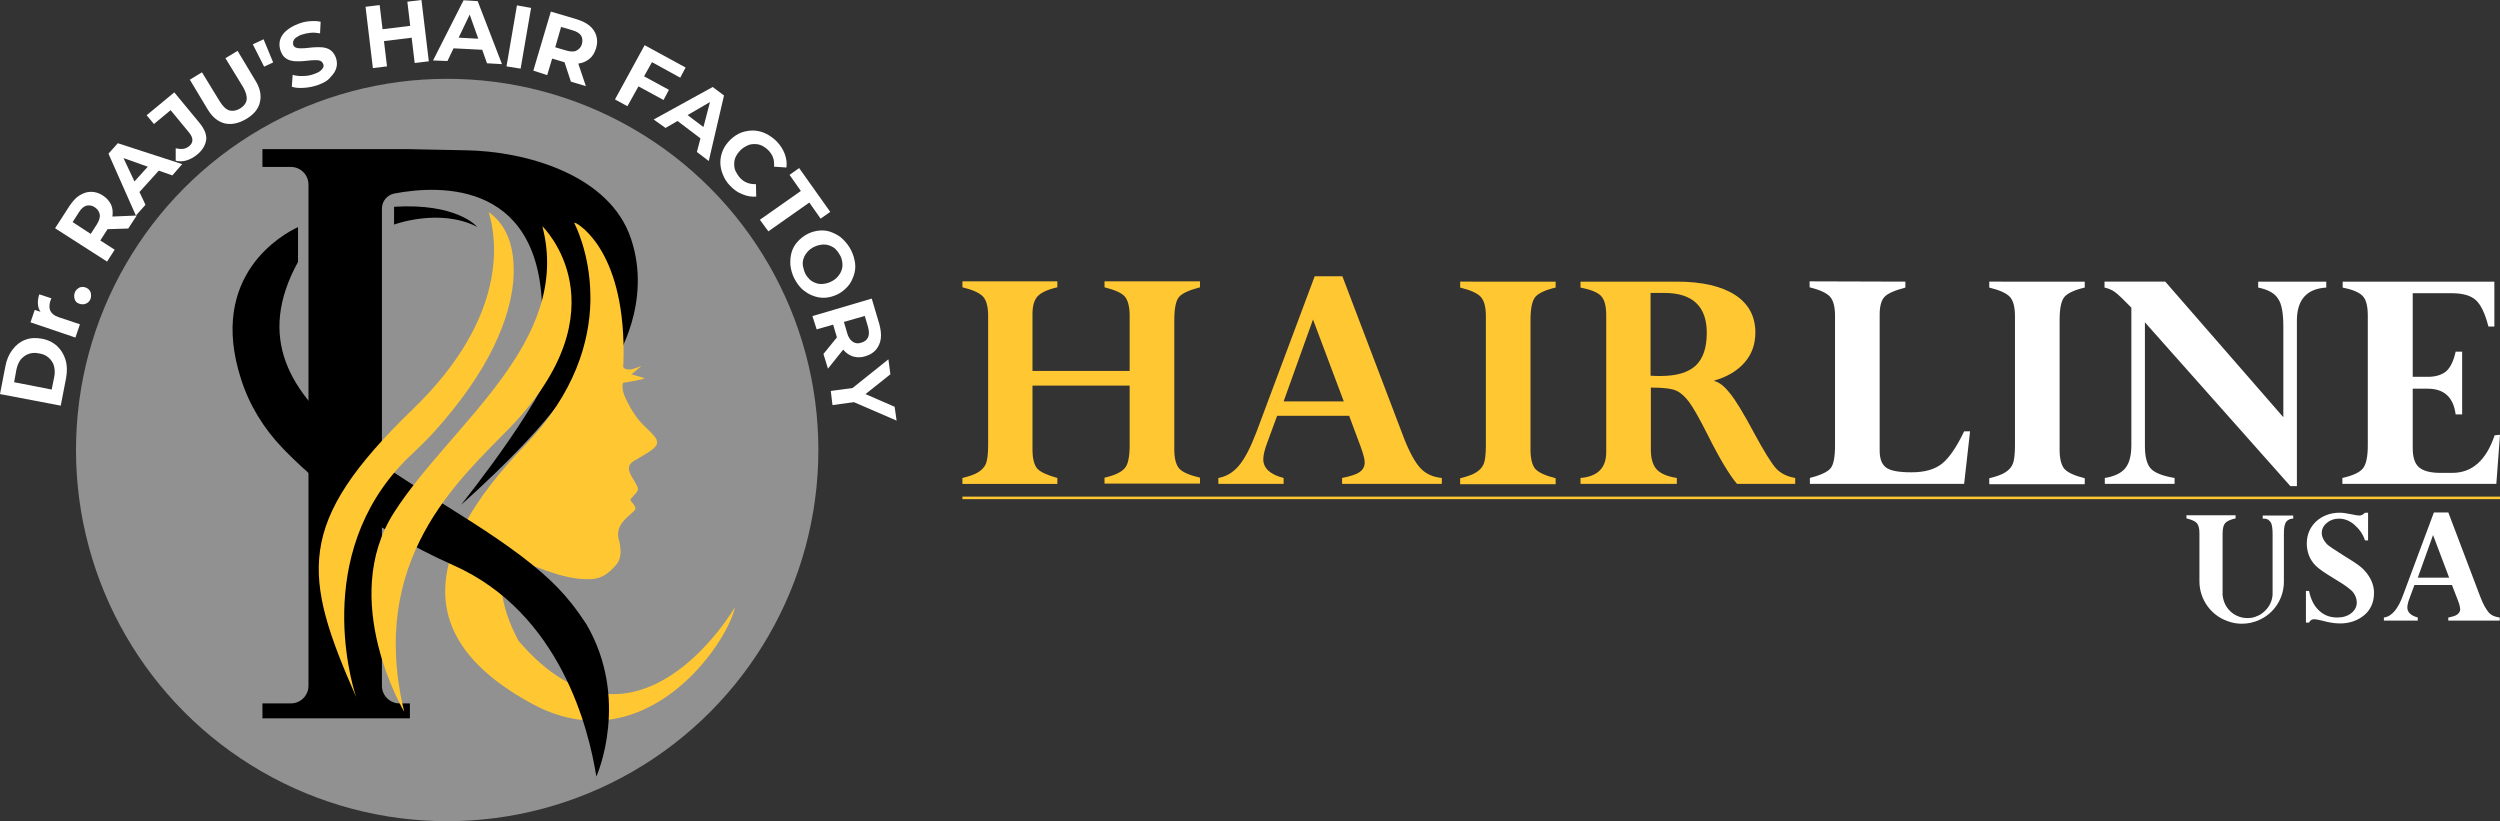
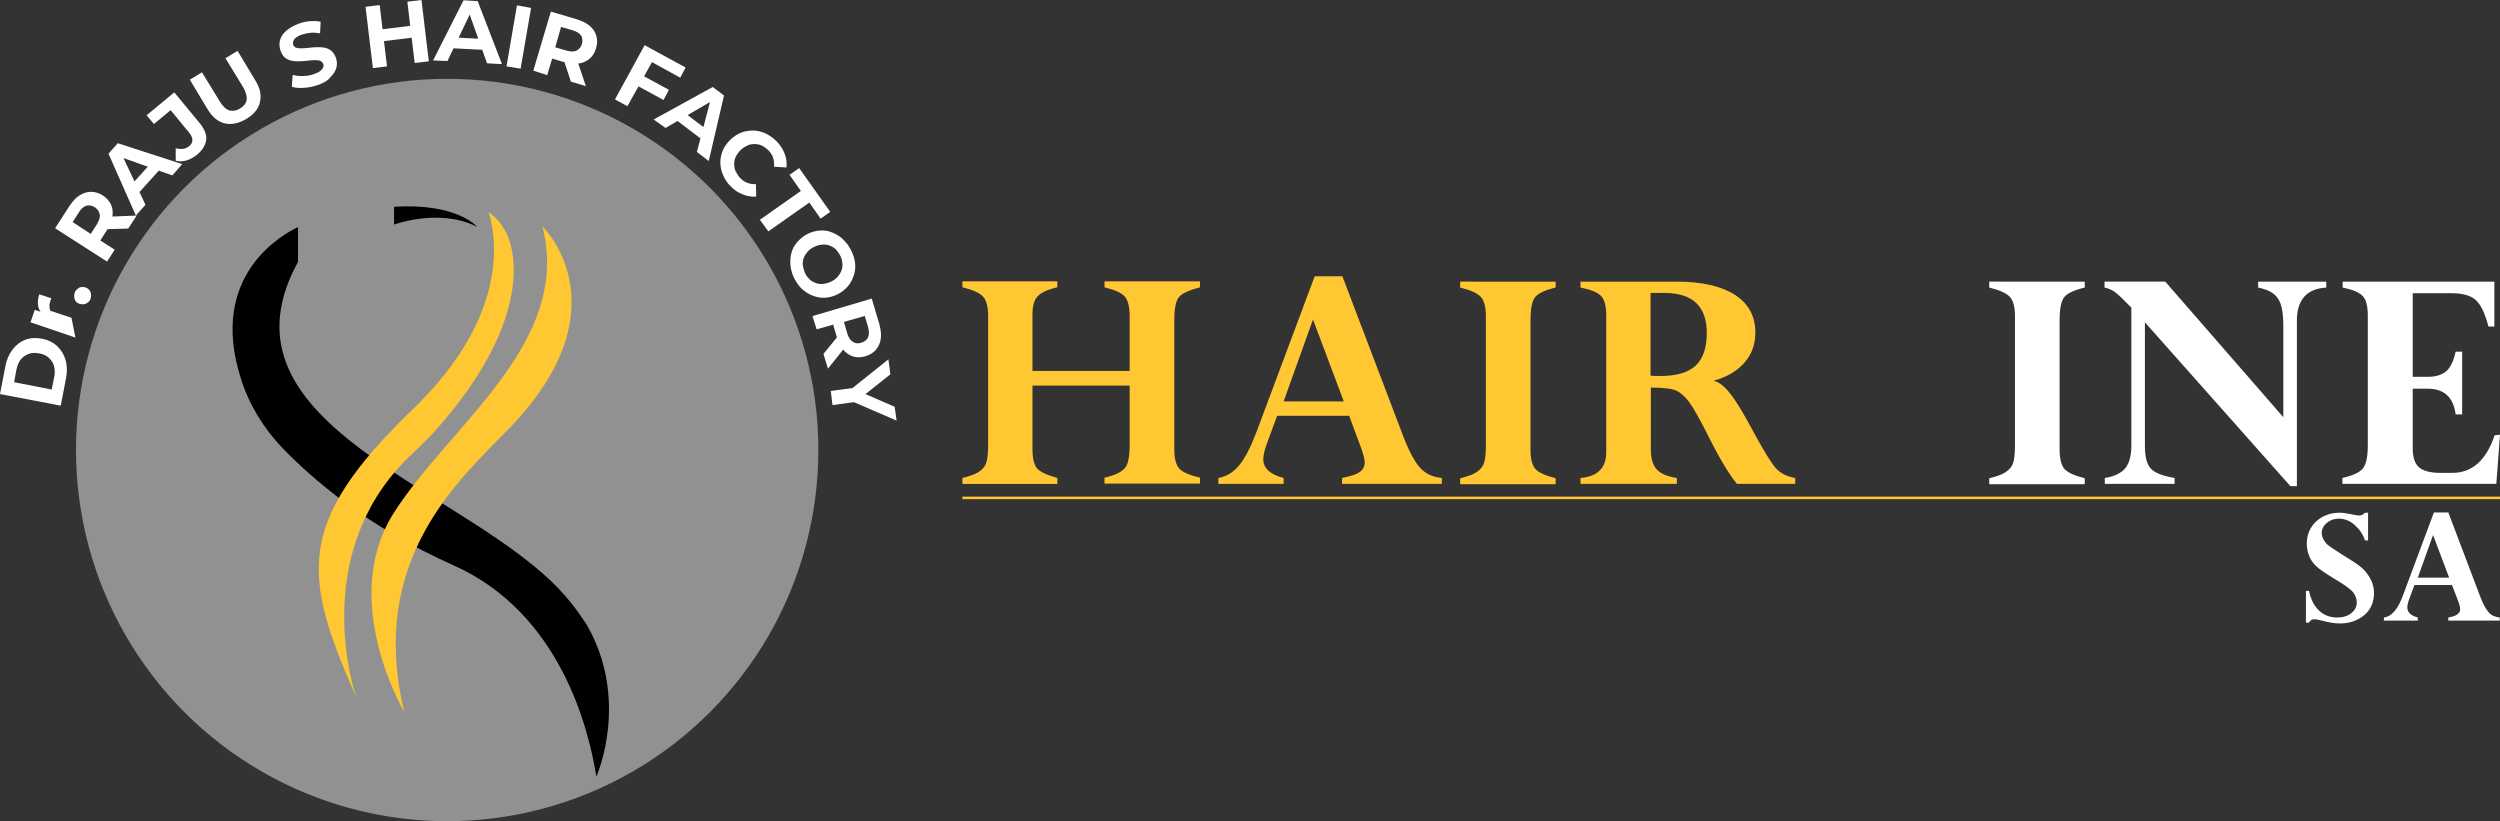
<svg xmlns="http://www.w3.org/2000/svg" version="1.1" id="Layer_1" x="0px" y="0px" viewBox="0 0 885 290.7" style="enable-background:new 0 0 885 290.7;" xml:space="preserve">
  <rect x="0" y="0" width="885" height="290.7" fill="#333333" stroke="none" />
  <style type="text/css">
	.st0{fill:#919191;}
	.st1{fill:#FFC732;}
	.st2{fill:#FFFFFF;}
</style>
  <g>
    <g>
      <circle class="st0" cx="158.3" cy="159.3" r="131.4" />
      <g>
        <g>
-           <path d="M218,127.2l-13,3.3c-5.1,15.9-40.7,47.3-41.8,48.2c0.9-1.1,32.7-40.7,34.8-57c1.1-8.5-6.4,1.4-14.1,13l8-21.1      c1.2-49.8-36-48.2-52.3-45.1c-2.5,0.5-4.4,2.7-4.4,5.3v169c0,3.4,2.8,6.2,6.2,6.2h3.7v5.3H92.9V249H103c3.4,0,6.2-2.8,6.2-6.2      V65.3c0-3.4-2.8-6.2-6.2-6.2H92.9v-6.3h52.3c0,0,0,0,0,0h0c0.3,0,2.8,0.1,19.6,0.4c21.2,0.3,51.1,8.6,58.6,31.4      C231,107.2,218,127.2,218,127.2z" />
-           <path class="st1" d="M260.2,214.9c-2.8,13.3-32.3,55.9-72.1,34.1c-30.4-16.6-38.1-37.7-23-64.5c4.7-8.4,11.6-17.4,20.8-26.9      c17.7-18.5,22.8-36.7,23.1-50.9v-0.1c0-0.3,0-0.6,0-0.8c0-0.7,0-1.4,0-2.2c0,0.4,0,0.9,0,1.3c-0.1-15.7-5.8-26.1-5.8-26.1      c0.2,0.1,0.4,0.1,0.6,0.2c0,0,0,0,0.1,0c1,0.5,18,10.2,16.8,49.4c0,0,0,0,0,0.1c0,0,0,0.1,0,0.1c0,0.4-0.1,0.7-0.1,0.9v0.1      c0.1,0.9,0.6,1.1,2.2,1.2c0.2,0,0.5,0,0.7,0c1.7-0.5,3.4-1.2,3.6-1.3l-2.8,2.4l-0.8,0.6l4.1,1.2l0.6,0.2      c-0.5,0.5-7.5,1.6-7.5,1.6l0,0c-0.1,0.1-0.2,0.2-0.2,0.3l0,0c0,0.1-0.1,0.2-0.1,0.4c-0.1,1.2,0.1,2.3,0.5,3.5      c1.9,4.4,4.2,8.4,7.8,11.7c1.1,1,2.1,2,3,3.1c1.4,1.7,1.2,3-0.5,4.4c-0.7,0.6-1.5,1.1-2.3,1.6c-1.4,0.9-2.9,1.7-4.4,2.6      c-1.8,1.1-2.3,2.4-1.5,4.3c0.4,1.1,1.1,2.1,1.7,3.1c1.6,2.8,1.6,2.8-0.5,5.1c-0.4,0.4-0.7,0.8-1,1.1c0,0.9,0.7,1.2,1,1.7      c1.1,1.6,1,1.9-0.5,3.2c-1.1,1-2.2,1.9-3.1,3c-1.6,1.8-2.1,3.9-1.6,6.2c0.1,0.5,0.3,1,0.4,1.5c0.4,2.8,0.7,5.4-1.4,7.8      c-2.4,2.7-4.8,4.7-8.6,4.9c-5.6,0.3-10.9-1.2-16.1-3c-1.7-0.6-3.3-1.5-5.2-1.6c-1.5,0.4-2.5-0.4-3.5-1.2      c-0.9-0.7-1.9-1.4-2.8-2.1c-10.5,8.3,1.8,29.8,1.8,29.8C225.2,275.4,260.2,214.9,260.2,214.9z" />
          <path d="M211.1,274.9C211.1,274.9,211.1,274.9,211.1,274.9c-2.6-16.5-12.6-57.9-50.6-74.8c-30.6-13.6-50.3-30.9-60.5-41.5      c-6.7-7-11.8-15.3-14.7-24.5c-11.9-37,15.4-51.5,20.2-53.7v12.3c-29.7,54.1,48.6,77,86.5,110.2c3.9,3.4,7.4,7,10.3,10.7      c2,2.5,3.7,5,5.3,7.4C222.9,247.3,211.6,273.9,211.1,274.9z" />
          <path class="st1" d="M143.1,252c0,0-23.5-39.5-3.6-70.6s63.2-60.2,52.5-101.3c0,0,29.8,28.7-11.8,71.6      C162.4,170,130.1,198.2,143.1,252z" />
          <path class="st1" d="M181.7,99.6c-1.2,12.5-7.6,30.8-28.4,53.7c-2.4,2.6-4.9,5-7.4,7.4c-1.9,1.7-3.6,3.5-5.2,5.3      c-30.8,34.8-14.6,80.8-14.6,80.8c-19-43.2-21.8-61.5,20-101.9c34.4-33.2,29.6-61,26.9-69.8C178.8,79.2,182.7,86.6,181.7,99.6z" />
          <path d="M139.5,73.2v6.3c0,0,16.1-6,29.4,0.8C168.9,80.2,161.7,71.8,139.5,73.2z" />
        </g>
        <g>
          <path class="st2" d="M21.5,143.6L0,139.5l1.9-9.8c0.4-2.3,1.3-4.3,2.5-5.9c1.2-1.6,2.7-2.8,4.5-3.5s3.8-0.8,5.9-0.4      c2.2,0.4,4,1.3,5.4,2.6c1.4,1.3,2.4,2.9,3,4.9c0.6,2,0.6,4.1,0.2,6.4L21.5,143.6z M18.3,137.9l0.9-4.5c0.3-1.4,0.2-2.7-0.1-3.9      c-0.3-1.1-1-2.1-1.9-2.9s-2-1.3-3.4-1.5c-1.4-0.3-2.6-0.2-3.7,0.2c-1.1,0.4-2,1.1-2.8,2c-0.7,1-1.2,2.1-1.5,3.6L5,135.3      L18.3,137.9z" />
-           <path class="st2" d="M26.7,119.5l-15.9-5.4l1.5-4.4l4.5,1.5l-1.5,0.2c-1-0.8-1.6-1.9-1.8-3.1c-0.2-1.2-0.1-2.6,0.4-4.1l4.3,1.4      c-0.1,0.2-0.2,0.4-0.2,0.5c-0.1,0.2-0.1,0.3-0.2,0.5c-0.4,1.3-0.4,2.4,0,3.4c0.5,1,1.4,1.8,3,2.3l7.5,2.5L26.7,119.5z" />
+           <path class="st2" d="M26.7,119.5l-15.9-5.4l1.5-4.4l4.5,1.5l-1.5,0.2c-1-0.8-1.6-1.9-1.8-3.1c-0.2-1.2-0.1-2.6,0.4-4.1l4.3,1.4      c-0.1,0.2-0.2,0.4-0.2,0.5c-0.1,0.2-0.1,0.3-0.2,0.5c-0.4,1.3-0.4,2.4,0,3.4l7.5,2.5L26.7,119.5z" />
          <path class="st2" d="M32,105.9c-0.3,0.8-0.9,1.3-1.6,1.6s-1.5,0.3-2.4,0s-1.4-0.9-1.6-1.7s-0.2-1.5,0.1-2.3      c0.3-0.8,0.9-1.3,1.6-1.7c0.7-0.3,1.5-0.3,2.3,0c0.8,0.3,1.4,0.9,1.7,1.7C32.3,104.4,32.3,105.2,32,105.9z" />
          <path class="st2" d="M37.9,92.6L19.5,80.8l5.1-7.9c1.1-1.6,2.2-2.9,3.5-3.7c1.3-0.8,2.6-1.3,4.1-1.3c1.4,0,2.8,0.4,4.2,1.3      c1.4,0.9,2.3,2,2.9,3.2c0.6,1.3,0.7,2.7,0.5,4.2c-0.2,1.5-0.9,3.1-1.9,4.8l-3.6,5.6l-0.7-3.1l7,4.5L37.9,92.6z M34.1,84.1      l-3.2,0.6l3.4-5.3c0.8-1.3,1.2-2.5,1-3.5c-0.2-1-0.7-1.8-1.7-2.5c-1-0.7-2-0.8-3-0.6c-1,0.3-1.9,1.1-2.7,2.4l-3.4,5.3l-0.8-3.2      L34.1,84.1z M45.4,80.9l-9.6,0.3l2.9-4.5l9.7-0.4L45.4,80.9z" />
          <path class="st2" d="M48.1,76.3l-9.7-21.9l3.3-3.7l22.8,7.4L61,62.1l-19.7-7l1.3-1.5l8.9,18.9L48.1,76.3z M47.9,69.6L46,66      l7.5-8.3l3.8,1.5L47.9,69.6z" />
          <path class="st2" d="M69.7,54.8c-1.1,0.9-2.4,1.6-3.7,2c-1.3,0.4-2.6,0.4-3.8,0.1l0-4.4c1,0.2,1.8,0.3,2.6,0.2s1.4-0.4,2.1-0.9      c1.6-1.3,1.6-2.9,0.1-4.8l-6.6-8l-5.9,4.9l-2.6-3.1l9.8-8.1l9,10.9c1.7,2.1,2.5,4.1,2.3,5.9C72.7,51.4,71.7,53.2,69.7,54.8z" />
          <path class="st2" d="M87.2,42.1c-2.7,1.6-5.2,2.1-7.6,1.6c-2.4-0.6-4.4-2.2-6.1-5l-6.3-10.5l4.3-2.6l6.3,10.3      c1.1,1.8,2.2,2.8,3.4,3.2c1.2,0.3,2.5,0.1,3.8-0.7c1.3-0.8,2.1-1.8,2.3-3c0.2-1.2-0.2-2.7-1.2-4.5l-6.3-10.3l4.3-2.6l6.3,10.5      c1.7,2.7,2.2,5.3,1.6,7.7C91.5,38.5,89.9,40.5,87.2,42.1z" />
-           <path class="st2" d="M93.5,23.6l-4-7.9l3.8-1.8l3.4,8.2L93.5,23.6z" />
          <path class="st2" d="M112.5,30.1c-1.7,0.6-3.3,0.9-5,1s-3.1,0-4.2-0.4l0.3-4.2c1.1,0.3,2.3,0.5,3.7,0.4c1.3,0,2.6-0.2,3.9-0.7      c0.9-0.3,1.7-0.7,2.2-1.1s0.8-0.8,1-1.2c0.2-0.4,0.2-0.9,0-1.3c-0.2-0.5-0.6-0.9-1.1-1.1s-1.2-0.2-2-0.2c-0.8,0-1.6,0.1-2.6,0.2      s-1.8,0.2-2.8,0.2c-0.9,0-1.8,0-2.7-0.2s-1.6-0.5-2.3-1.1c-0.7-0.5-1.2-1.4-1.6-2.5c-0.4-1.2-0.5-2.4-0.2-3.6      c0.3-1.2,1-2.3,2.1-3.3s2.6-1.9,4.5-2.6c1.3-0.5,2.6-0.8,4-0.9c1.4-0.1,2.6-0.1,3.8,0.2l-0.2,4.1c-1.2-0.2-2.3-0.3-3.3-0.2      c-1.1,0.1-2,0.3-3,0.6s-1.6,0.7-2.2,1.1s-0.8,0.9-1,1.3c-0.1,0.4-0.1,0.9,0,1.3c0.2,0.5,0.6,0.9,1.1,1c0.5,0.2,1.2,0.2,2,0.2      c0.8,0,1.6-0.1,2.6-0.2c0.9-0.1,1.8-0.2,2.8-0.2c0.9,0,1.8,0,2.7,0.2s1.6,0.5,2.3,1.1s1.2,1.4,1.6,2.4c0.4,1.2,0.5,2.3,0.2,3.5      s-1,2.3-2.1,3.4C116,28.6,114.5,29.4,112.5,30.1z" />
          <path class="st2" d="M137,23.5l-5,0.6l-2.6-21.7l5-0.6L137,23.5z M146.1,13.3l-10.6,1.3l-0.5-4.2l10.6-1.3L146.1,13.3z       M144.2,0.6l5-0.6l2.6,21.7l-5,0.6L144.2,0.6z" />
          <path class="st2" d="M153.3,21.4l10.8-21.3l5,0.3l8.6,22.3l-5.3-0.3l-7-19.7l2,0.1l-9,18.8L153.3,21.4z M158.4,17l1.5-3.8      l11.2,0.6l1.2,3.9L158.4,17z" />
          <path class="st2" d="M179.3,23.5L183,1.9l5,0.9l-3.7,21.5L179.3,23.5z" />
          <path class="st2" d="M188.8,25L195,4.1l9.1,2.7c1.9,0.6,3.4,1.3,4.6,2.3c1.2,1,2,2.2,2.4,3.6c0.4,1.4,0.4,2.8-0.1,4.4      c-0.5,1.6-1.2,2.8-2.3,3.7c-1.1,0.9-2.4,1.5-3.9,1.7c-1.5,0.2-3.2,0-5.1-0.5l-6.4-1.9l2.8-1.5l-2.4,8L188.8,25z M195.9,19      l-1.5-2.9l6.1,1.8c1.5,0.4,2.7,0.5,3.6,0s1.6-1.2,1.9-2.3c0.3-1.2,0.2-2.2-0.3-3s-1.6-1.5-3.1-1.9l-6.1-1.8l2.8-1.7L195.9,19z       M202.1,28.9l-3-9.1l5.2,1.5l3.1,9.2L202.1,28.9z" />
          <path class="st2" d="M222.1,37.6l-4.4-2.4L228.2,16l14.5,7.9l-1.9,3.6l-10-5.5L222.1,37.6z M227.6,26.8l9.2,5l-1.9,3.6l-9.2-5      L227.6,26.8z" />
          <path class="st2" d="M231.4,42.3l20.9-11.5l4,3L250.9,57l-4.2-3.2l5.3-20.2l1.6,1.2l-18,10.5L231.4,42.3z M238.1,41.5l3.4-2.2      l9,6.8l-1.2,3.9L238.1,41.5z" />
          <path class="st2" d="M258.5,65.8c-1.2-1.2-2-2.5-2.6-4c-0.6-1.4-0.9-2.9-0.9-4.3s0.3-2.9,0.9-4.3c0.6-1.4,1.5-2.6,2.7-3.8      c1.2-1.1,2.5-2,3.9-2.5s2.8-0.7,4.3-0.7c1.5,0.1,2.9,0.4,4.3,1.1c1.4,0.7,2.7,1.6,3.9,2.8c1.3,1.4,2.2,2.8,2.8,4.4      c0.6,1.6,0.8,3.2,0.6,4.8l-4.4-0.3c0.1-1.1,0-2.2-0.3-3.1c-0.3-1-0.9-1.8-1.6-2.6c-0.7-0.7-1.5-1.3-2.3-1.7s-1.7-0.6-2.6-0.6      s-1.8,0.1-2.6,0.5s-1.7,0.9-2.4,1.6s-1.3,1.5-1.7,2.3c-0.4,0.8-0.6,1.7-0.6,2.6c0,0.9,0.1,1.8,0.5,2.6c0.4,0.8,0.9,1.6,1.6,2.4      c0.8,0.8,1.6,1.4,2.5,1.7c0.9,0.4,2,0.5,3.1,0.5l0.1,4.4c-1.6,0.1-3.2-0.1-4.8-0.8C261.3,68.2,259.8,67.2,258.5,65.8z" />
          <path class="st2" d="M269,77.8l14.5-10.2l-4-5.7l3.4-2.4l11,15.5l-3.4,2.4l-4-5.7l-14.5,10.2L269,77.8z" />
          <path class="st2" d="M281.2,98.6c-0.8-1.6-1.2-3.1-1.4-4.7c-0.1-1.6,0-3.1,0.4-4.5s1.1-2.7,2.1-3.8c1-1.1,2.2-2.1,3.6-2.8      s2.9-1.1,4.4-1.2c1.5-0.1,2.9,0.1,4.3,0.7s2.7,1.3,3.8,2.4s2.1,2.3,2.9,3.9c0.8,1.6,1.2,3.1,1.4,4.6s0,3-0.5,4.4      s-1.1,2.7-2.1,3.8c-1,1.1-2.2,2.1-3.6,2.8c-1.5,0.7-2.9,1.1-4.4,1.2s-3-0.2-4.3-0.7c-1.4-0.5-2.6-1.3-3.8-2.3      C282.9,101.4,282,100.1,281.2,98.6z M285,96.7c0.4,0.9,1,1.6,1.6,2.2s1.4,1,2.2,1.3c0.8,0.3,1.7,0.4,2.6,0.3s1.8-0.3,2.8-0.8      s1.7-1,2.3-1.7c0.6-0.7,1.1-1.4,1.4-2.3c0.3-0.8,0.4-1.7,0.3-2.6s-0.3-1.8-0.8-2.7s-1-1.6-1.6-2.2s-1.4-1-2.2-1.3      c-0.8-0.3-1.7-0.4-2.6-0.3s-1.8,0.3-2.8,0.8c-0.9,0.4-1.7,1-2.3,1.7s-1.1,1.4-1.4,2.3c-0.3,0.8-0.4,1.7-0.3,2.6      C284.4,94.9,284.6,95.8,285,96.7z" />
          <path class="st2" d="M287.6,111.9l21-6.2l2.7,9.1c0.5,1.9,0.7,3.6,0.5,5.1s-0.8,2.8-1.7,3.9c-0.9,1.1-2.2,1.8-3.7,2.3      c-1.6,0.5-3,0.5-4.4,0.1c-1.3-0.4-2.5-1.2-3.5-2.4c-1-1.2-1.8-2.7-2.3-4.6l-1.9-6.4l2.8,1.5l-8,2.3L287.6,111.9z M291.5,125.3      l6.1-7.5l1.5,5.2l-6,7.5L291.5,125.3z M296.5,114.6l1.6-2.8l1.8,6.1c0.4,1.5,1.1,2.5,2,3.1c0.9,0.6,1.9,0.7,3,0.3      c1.2-0.3,2-1,2.4-1.9c0.4-0.9,0.4-2.1,0-3.6l-1.8-6.1l2.9,1.5L296.5,114.6z" />
          <path class="st2" d="M294.1,138.4l8.8-1.2l-2.9,1.6l14.5-11.6l0.7,5.3l-11.2,8.9l-0.4-3.1l13.1,5.7l0.7,4.9l-17.1-7.4l3.2,0.7      l-8.8,1.2L294.1,138.4z" />
        </g>
      </g>
    </g>
    <g>
      <g>
        <path class="st1" d="M399.9,157.6v-21.1h-34.4v22.6c0,3.3,0.6,5.5,1.7,6.8c1.1,1.2,3.5,2.3,7.1,3.3v2.1h-33.6v-2.1     c2.5-0.6,4.5-1.3,5.7-2.1c1.2-0.8,2.1-1.7,2.6-2.9c0.5-1.2,0.8-3.4,0.8-6.6v-45.8c0-3.2-0.6-5.5-1.8-6.8     c-1.2-1.3-3.6-2.4-7.3-3.3v-2.1h33.6v2.1c-3.5,0.8-5.8,1.9-7,3.2c-1.2,1.3-1.8,3.4-1.8,6.3v20.1h34.4v-19.5     c0-3.2-0.6-5.5-1.7-6.8s-3.6-2.4-7.2-3.3v-2.1h33.8v2.1c-3.8,1-6.3,2.1-7.4,3.4c-1.1,1.2-1.7,4-1.7,8.2v45.8     c0,3.2,0.6,5.4,1.7,6.7c1.1,1.3,3.6,2.4,7.4,3.3v2.1h-33.8v-2.1c3.5-0.8,5.9-1.9,7.1-3.3C399.3,164.6,399.9,161.8,399.9,157.6z" />
        <path class="st1" d="M475.1,171.3v-2.1c2.9-0.6,5-1.2,6.2-2.1c1.2-0.8,1.8-2,1.8-3.4c0-1.2-0.5-3-1.4-5.5l-4.1-11h-25.5l-3.5,9.5     c-0.9,2.4-1.4,4.4-1.4,5.9c0,3.1,2.4,5.4,7.2,6.6v2.1h-23.1v-2.1c2.8-0.5,5.2-1.9,7.3-4.4s4.1-6.4,6.2-11.9l20.6-55.1h9.8     l21.8,57.3c2,5.1,4,8.7,5.9,10.7c1.9,2,4.4,3.1,7.5,3.4v2.1L475.1,171.3L475.1,171.3L475.1,171.3z M454.4,142.1h21.3l-10.9-29     L454.4,142.1z" />
        <path class="st1" d="M550.7,99.7v2.1c-3.5,0.8-5.9,1.9-7.1,3.2c-1.2,1.3-1.8,4.1-1.8,8.3v45.9c0,3.2,0.6,5.5,1.7,6.8     c1.2,1.3,3.6,2.4,7.2,3.3v2.1h-33.8v-2.1c2.5-0.6,4.5-1.3,5.7-2.1c1.2-0.8,2.1-1.7,2.6-2.9c0.5-1.1,0.8-3.4,0.8-6.6v-45.8     c0-3.2-0.6-5.5-1.8-6.8c-1.2-1.3-3.6-2.4-7.3-3.3v-2.1L550.7,99.7L550.7,99.7z" />
        <path class="st1" d="M559.5,171.3v-2.1c6-0.5,9.1-3.5,9.1-9.1v-48.5c0-3.3-0.6-5.6-1.9-6.9s-3.7-2.2-7.2-2.9v-2.1h34.1     c8.9,0,15.8,1.6,20.6,4.7s7.2,7.6,7.2,13.3c0,4.1-1.2,7.6-3.8,10.6c-2.5,2.9-6.1,5.1-10.7,6.4v0.2c1.7,0.4,3.5,1.8,5.4,4.2     c2,2.4,4.8,7,8.5,13.9c3.6,6.7,6.3,11,7.9,12.8c1.7,1.8,3.9,2.9,6.8,3.4v2.1h-20.6c-2.7-3.2-6.2-9-10.4-17.4     c-2.9-5.8-5.1-9.6-6.5-11.5c-1.4-1.9-2.9-3.3-4.4-4c-1.5-0.8-4.6-1.2-9.2-1.2v22c0,3.1,0.7,5.5,2.1,7s3.8,2.5,7.1,3v2.1     L559.5,171.3L559.5,171.3z M589.2,103.7h-4.9v29.3c1.2,0.1,2.4,0.1,3.5,0.1c5.7,0,9.8-1.2,12.5-3.7c2.6-2.5,3.9-6.3,3.9-11.6     C604.2,108.5,599.2,103.7,589.2,103.7z" />
-         <path class="st2" d="M674.5,99.7v2.1c-3.8,1-6.3,2.1-7.4,3.3s-1.7,3.3-1.7,6.2v48.2c0,3,0.8,5,2.4,6.1c1.6,1.1,4.5,1.6,8.9,1.6     c4.6,0,8.1-1,10.7-3c2.5-2,5.2-5.8,7.9-11.5h2.1l-2.1,18.6h-54.6v-2.1c3.8-1,6.2-2.1,7.3-3.4c1.1-1.3,1.6-4,1.6-8.2v-45.8     c0-3.2-0.6-5.5-1.8-6.8s-3.6-2.4-7.2-3.3v-2.1L674.5,99.7L674.5,99.7z" />
        <path class="st2" d="M738,99.7v2.1c-3.5,0.8-5.9,1.9-7.1,3.2c-1.2,1.3-1.8,4.1-1.8,8.3v45.9c0,3.2,0.6,5.5,1.7,6.8     c1.2,1.3,3.6,2.4,7.2,3.3v2.1h-33.8v-2.1c2.5-0.6,4.5-1.3,5.7-2.1c1.2-0.8,2.1-1.7,2.6-2.9c0.5-1.1,0.8-3.4,0.8-6.6v-45.8     c0-3.2-0.6-5.5-1.8-6.8c-1.2-1.3-3.6-2.4-7.3-3.3v-2.1L738,99.7L738,99.7z" />
        <path class="st2" d="M799.4,101.8v-2.1h24.1v2.1c-6.9,0.4-10.4,4.3-10.4,11.7v58.6h-2.3l-51.5-58v43.8c0,3.8,0.7,6.5,2.1,8     s4.2,2.6,8.4,3.3v2.1h-24.7v-2.1c3.3-0.5,5.8-1.7,7.2-3.4c1.5-1.8,2.2-4.5,2.2-8.3v-48.6c-2.8-2.9-4.7-4.7-5.8-5.5     s-2.3-1.3-3.7-1.6v-2.1h21.5l41.8,48v-32.2c0-4.7-0.6-8-1.9-9.8C805.2,103.8,802.9,102.5,799.4,101.8z" />
        <path class="st2" d="M885,153.9l-1.3,17.4h-54.5v-2.1c3.6-0.8,6-1.9,7.2-3.3c1.2-1.4,1.8-4.2,1.8-8.2v-46c0-3.3-0.6-5.7-1.8-6.9     c-1.2-1.3-3.6-2.3-7.1-3v-2.1h53.7v15.9h-2.1c-1.2-4.7-2.7-7.8-4.5-9.4c-1.8-1.6-4.6-2.4-8.5-2.4h-13.8v29.6h5.3     c2.9,0,5-0.7,6.6-2c1.5-1.4,2.6-3.7,3.3-6.9h2.3v22.2h-2.3c-0.8-6.1-4.1-9.1-9.9-9.1h-5.3v21c0,3.2,0.7,5.5,2.2,6.8     c1.5,1.3,4,2,7.6,2h4.2c7,0,12-4.4,15-13.3L885,153.9L885,153.9z" />
      </g>
      <g>
-         <path class="st2" d="M811.8,182.5v1.1c0,0-0.2,0-0.4,0c-1,0.1-2,0.7-2.4,1.7c-0.3,0.7-0.5,1.8-0.5,3.5v17.1     c0,6-3.5,11.2-8.6,13.5c-1.9,0.9-4,1.4-6.3,1.4c-1.7,0-3.4-0.3-5-0.9c-5.8-2-10-7.6-10-14.1v-17.1c0-1.6-0.3-2.8-0.9-3.5     c-0.6-0.7-1.8-1.2-3.7-1.7v-1.1h17.4v1.1c-1.8,0.4-3.1,1-3.7,1.7c-0.6,0.7-0.9,1.9-0.9,3.8v20.5c0,0.1,0,0.2,0,0.4     c0,0.2,0,0.4,0,0.7c0,0.2,0,0.4,0.1,0.6c0,0.2,0,0.4,0.1,0.6c0.8,4,4.3,7,8.6,7h0.2c0.8,0,1.6-0.1,2.4-0.4c0.2,0,0.4-0.1,0.5-0.2     c1-0.3,1.8-0.8,2.6-1.5c1.8-1.5,3-3.6,3.2-6.1c0-0.2,0-0.4,0-0.6c0-0.1,0-0.1,0-0.1V189c0-1.8-0.2-3.1-0.5-3.8     c-0.2-0.4-0.5-0.8-0.9-1.1c-0.5-0.4-1.1-0.5-1.8-0.5H801v-1.1L811.8,182.5L811.8,182.5z" />
        <path class="st2" d="M838.3,181.5v9.8h-1.1c-0.7-2.2-2-4-3.7-5.5s-3.6-2.2-5.5-2.2c-1.7,0-3.1,0.5-4.3,1.5     c-1.2,1-1.8,2.2-1.8,3.6c0,0.7,0.2,1.4,0.5,2c0.3,0.7,0.8,1.3,1.3,1.9c0.6,0.6,2.5,1.9,5.7,3.9c3.3,2,5.4,3.4,6.3,4.2     c1,0.8,1.9,1.8,2.7,3c1.3,1.9,2,4,2,6.2c0,3.3-1.2,6-3.5,7.9s-5.2,2.9-8.5,2.9c-1.8,0-3.9-0.3-6.4-1c-1.3-0.3-2.2-0.5-2.7-0.5     c-0.9,0-1.5,0.4-1.9,1.2h-1.1v-11.2h1.1c0.6,2.9,1.7,5.2,3.5,6.9s3.9,2.5,6.5,2.5c2,0,3.6-0.5,4.9-1.5c1.3-1,2-2.3,2-3.8     c0-1.2-0.4-2.4-1.2-3.5c-0.8-1.1-3-2.7-6.7-4.9c-3.3-2-5.5-3.5-6.6-4.6c-1.1-1.1-1.9-2.3-2.4-3.6s-0.8-2.8-0.8-4.2     c0-3.2,1.1-5.8,3.3-7.9c2.2-2,5-3.1,8.4-3.1c1.1,0,2.3,0.2,3.8,0.5c1.5,0.3,2.5,0.5,3.2,0.5c0.6,0,1.2-0.3,1.9-1L838.3,181.5     L838.3,181.5L838.3,181.5z" />
        <path class="st2" d="M866.7,219.7v-1.1c1.5-0.3,2.6-0.6,3.2-1.1s1-1,1-1.8c0-0.6-0.2-1.6-0.7-2.9l-2.2-5.7h-13.3l-1.8,4.9     c-0.5,1.3-0.7,2.3-0.7,3.1c0,1.6,1.2,2.8,3.7,3.5v1.1h-12v-1.1c1.5-0.2,2.7-1,3.8-2.3s2.2-3.3,3.2-6.2l10.7-28.7h5.1l11.3,29.8     c1,2.7,2.1,4.5,3,5.6c1,1.1,2.3,1.6,3.9,1.8v1.1L866.7,219.7L866.7,219.7z M855.9,204.5H867l-5.7-15.1L855.9,204.5z" />
      </g>
      <rect x="340.7" y="175.8" class="st1" width="544.3" height="0.9" />
    </g>
  </g>
</svg>